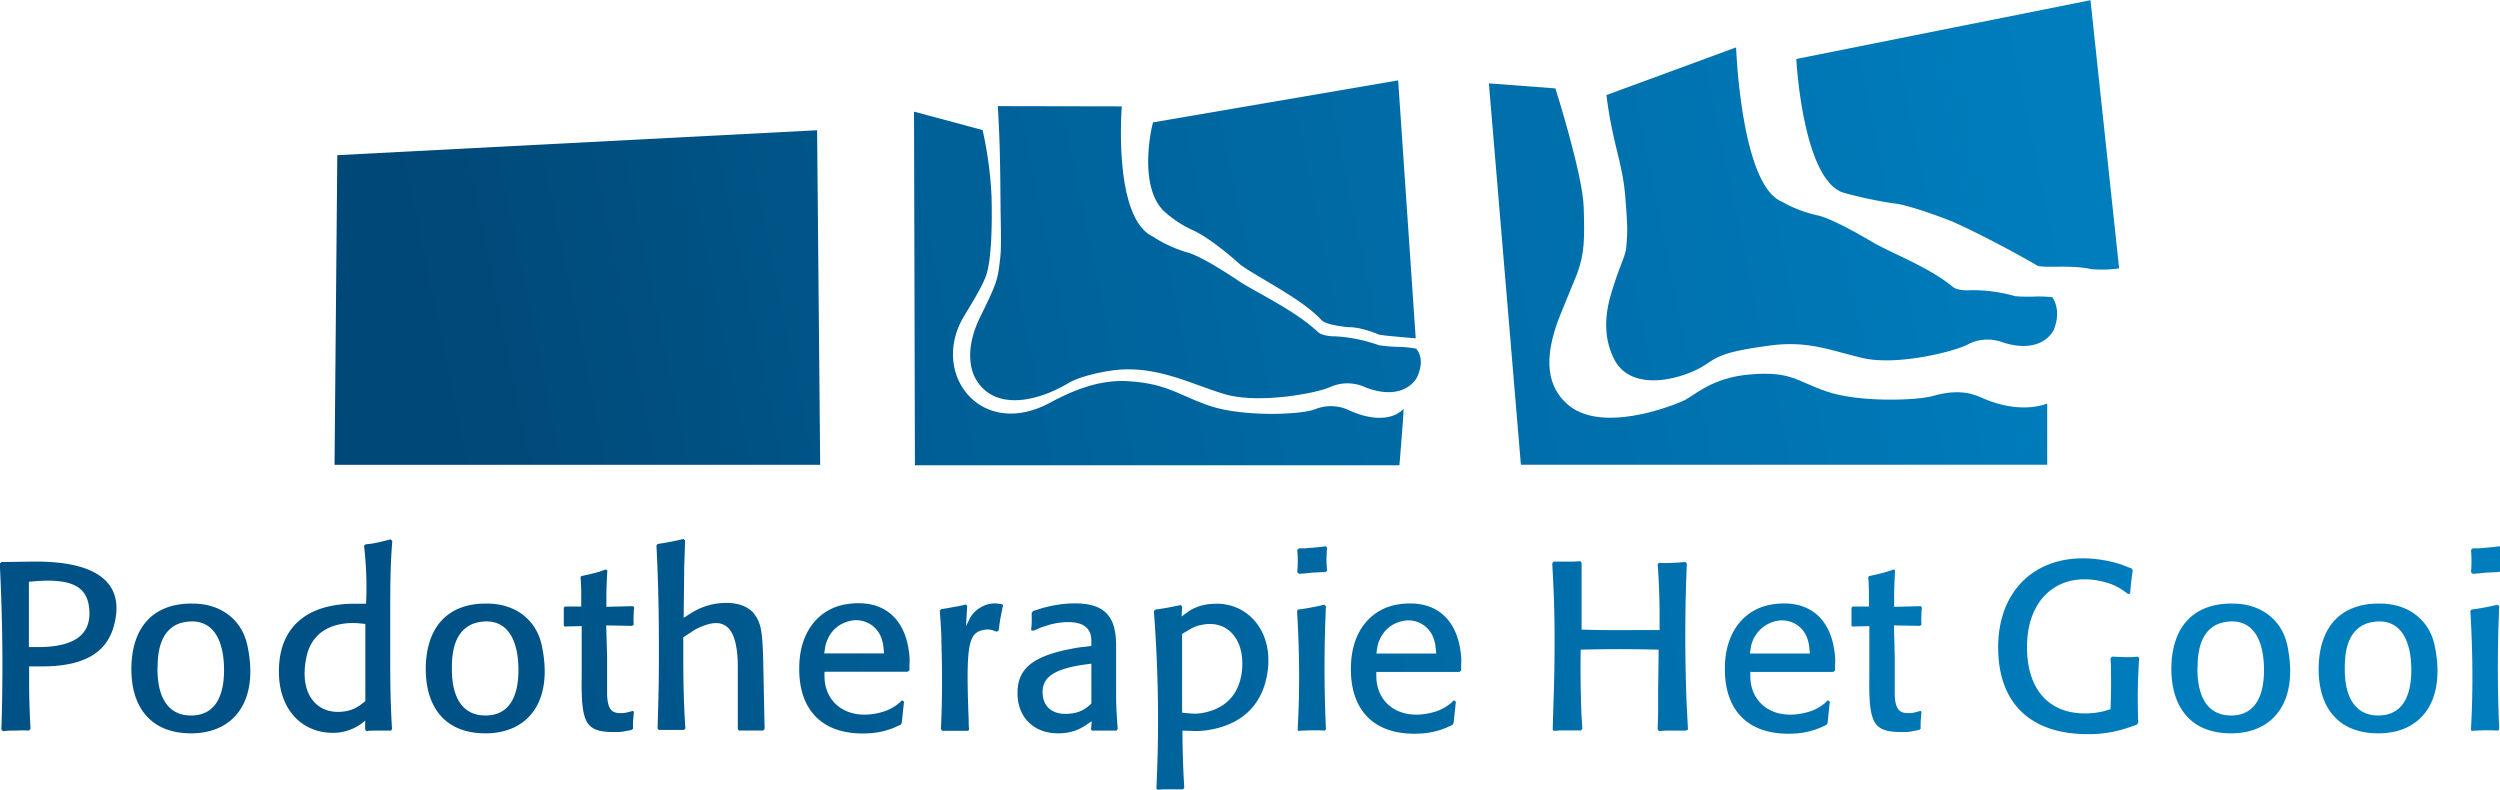
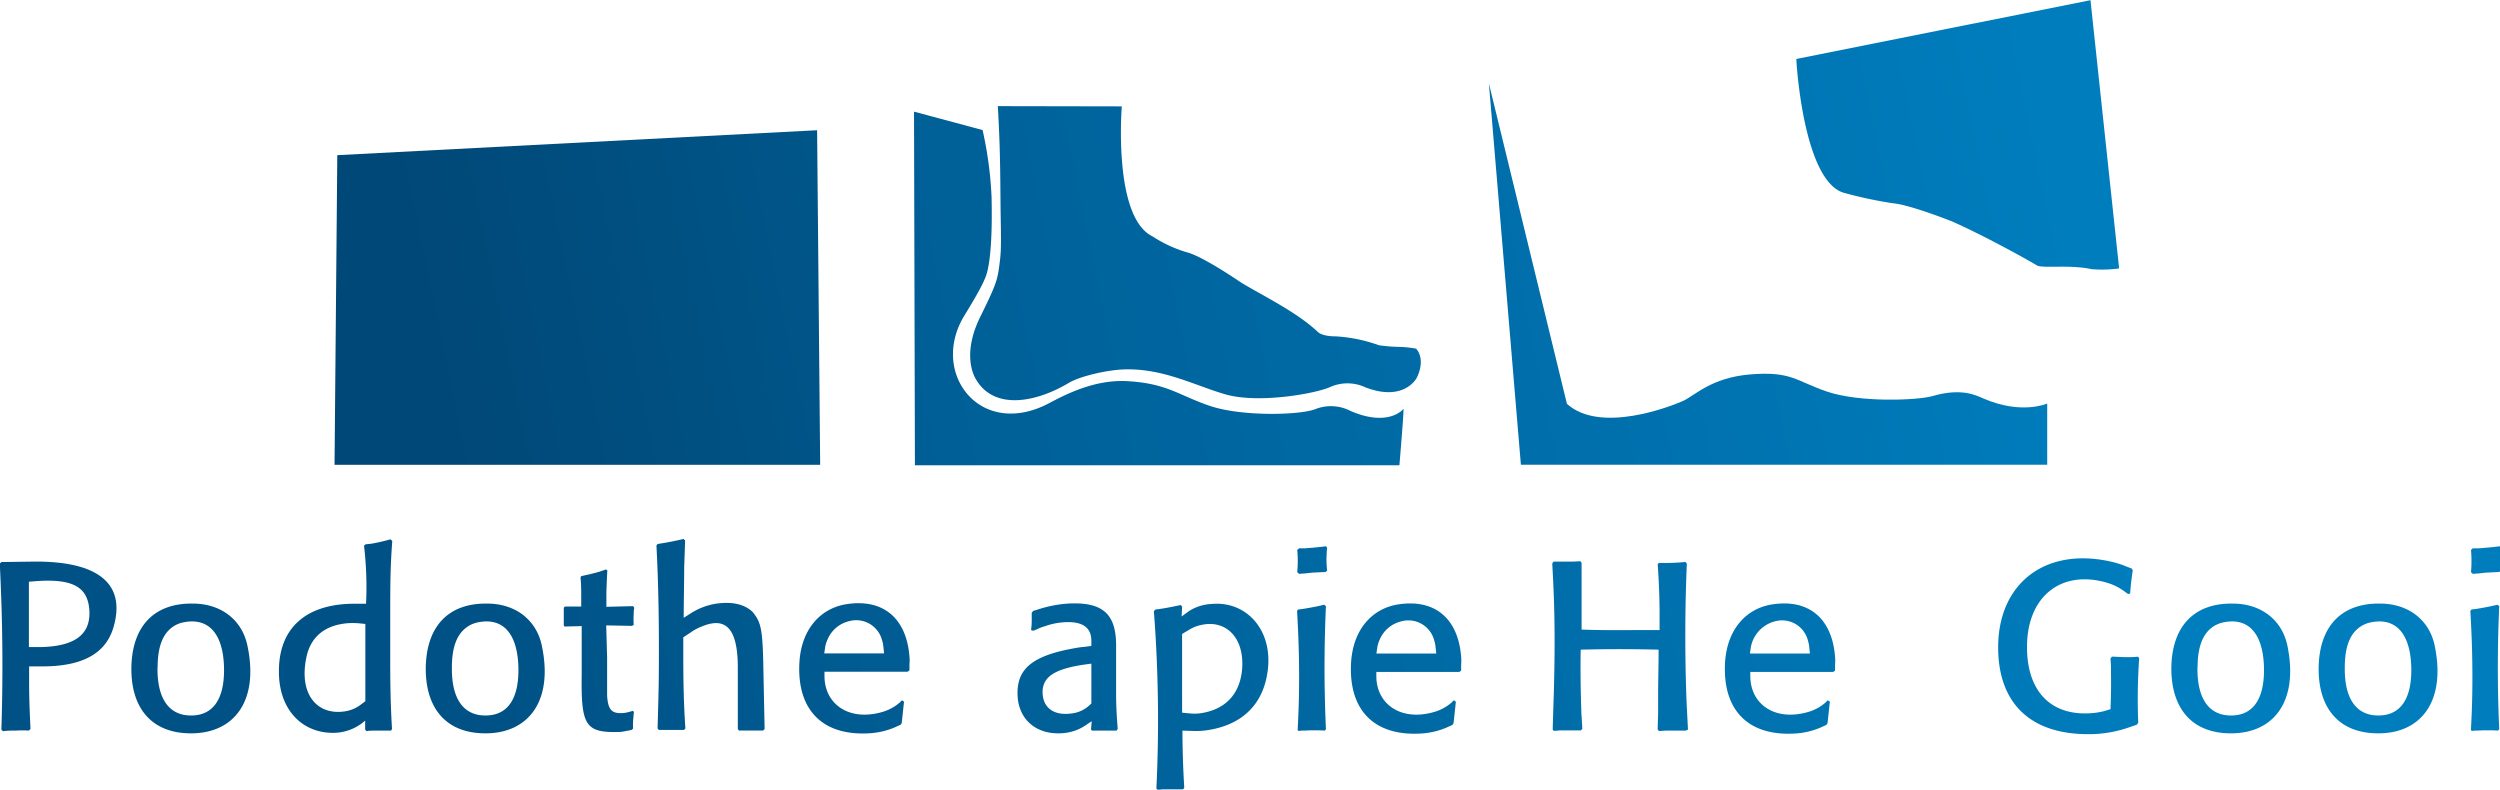
<svg xmlns="http://www.w3.org/2000/svg" xmlns:xlink="http://www.w3.org/1999/xlink" id="Laag_1" data-name="Laag 1" viewBox="0 0 417.14 131.77">
  <defs>
    <style>.cls-1{fill:url(#Nieuwe_verloopstaal_8);}.cls-2{fill:url(#Nieuwe_verloopstaal_8-2);}.cls-3{fill:url(#Nieuwe_verloopstaal_8-3);}.cls-4{fill:url(#Nieuwe_verloopstaal_8-4);}.cls-5{fill:url(#Nieuwe_verloopstaal_8-5);}.cls-6{fill:url(#linear-gradient);}.cls-7{fill:url(#Nieuwe_verloopstaal_8-6);}.cls-8{fill:url(#Nieuwe_verloopstaal_8-7);}.cls-9{fill:url(#Nieuwe_verloopstaal_8-8);}.cls-10{fill:url(#Nieuwe_verloopstaal_8-9);}.cls-11{fill:url(#Nieuwe_verloopstaal_8-10);}.cls-12{fill:url(#Nieuwe_verloopstaal_8-11);}.cls-13{fill:url(#Nieuwe_verloopstaal_8-12);}.cls-14{fill:url(#Nieuwe_verloopstaal_8-13);}.cls-15{fill:url(#Nieuwe_verloopstaal_8-14);}.cls-16{fill:url(#Nieuwe_verloopstaal_8-15);}.cls-17{fill:url(#Nieuwe_verloopstaal_8-16);}.cls-18{fill:url(#Nieuwe_verloopstaal_8-17);}.cls-19{fill:url(#Nieuwe_verloopstaal_8-18);}.cls-20{fill:url(#Nieuwe_verloopstaal_8-19);}.cls-21{fill:url(#Nieuwe_verloopstaal_8-20);}.cls-22{fill:url(#Nieuwe_verloopstaal_8-21);}.cls-23{fill:url(#Nieuwe_verloopstaal_8-22);}.cls-24{fill:url(#Nieuwe_verloopstaal_8-23);}.cls-25{fill:url(#Nieuwe_verloopstaal_8-24);}.cls-26{fill:url(#Nieuwe_verloopstaal_8-25);}</style>
    <linearGradient id="Nieuwe_verloopstaal_8" x1="366.35" y1="62.79" x2="99.02" y2="117.46" gradientUnits="userSpaceOnUse">
      <stop offset="0" stop-color="#007dbd" />
      <stop offset="1" stop-color="#005286" />
    </linearGradient>
    <linearGradient id="Nieuwe_verloopstaal_8-2" x1="362.29" y1="58.3" x2="102.77" y2="111.37" xlink:href="#Nieuwe_verloopstaal_8" />
    <linearGradient id="Nieuwe_verloopstaal_8-3" x1="369.77" y1="80.6" x2="103.04" y2="135.14" xlink:href="#Nieuwe_verloopstaal_8" />
    <linearGradient id="Nieuwe_verloopstaal_8-4" x1="367.12" y1="69.16" x2="99.78" y2="123.82" xlink:href="#Nieuwe_verloopstaal_8" />
    <linearGradient id="Nieuwe_verloopstaal_8-5" x1="364.77" y1="57.97" x2="98.49" y2="112.42" xlink:href="#Nieuwe_verloopstaal_8" />
    <linearGradient id="linear-gradient" x1="338.49" y1="2.26" x2="71.16" y2="56.92" gradientUnits="userSpaceOnUse">
      <stop offset="0" stop-color="#007dbd" />
      <stop offset="1" stop-color="#004877" />
    </linearGradient>
    <linearGradient id="Nieuwe_verloopstaal_8-6" x1="370.44" y1="82.76" x2="103.1" y2="137.42" xlink:href="#Nieuwe_verloopstaal_8" />
    <linearGradient id="Nieuwe_verloopstaal_8-7" x1="372.34" y1="92.05" x2="105" y2="146.72" xlink:href="#Nieuwe_verloopstaal_8" />
    <linearGradient id="Nieuwe_verloopstaal_8-8" x1="372.59" y1="93.27" x2="105.25" y2="147.94" xlink:href="#Nieuwe_verloopstaal_8" />
    <linearGradient id="Nieuwe_verloopstaal_8-9" x1="374.32" y1="101.69" x2="106.97" y2="156.36" xlink:href="#Nieuwe_verloopstaal_8" />
    <linearGradient id="Nieuwe_verloopstaal_8-10" x1="374.59" y1="103.06" x2="107.25" y2="157.73" xlink:href="#Nieuwe_verloopstaal_8" />
    <linearGradient id="Nieuwe_verloopstaal_8-11" x1="374.81" y1="104.17" x2="107.48" y2="158.84" xlink:href="#Nieuwe_verloopstaal_8" />
    <linearGradient id="Nieuwe_verloopstaal_8-12" x1="376.83" y1="114.01" x2="109.49" y2="168.68" xlink:href="#Nieuwe_verloopstaal_8" />
    <linearGradient id="Nieuwe_verloopstaal_8-13" x1="377.51" y1="117.32" x2="110.17" y2="171.99" xlink:href="#Nieuwe_verloopstaal_8" />
    <linearGradient id="Nieuwe_verloopstaal_8-14" x1="378.32" y1="121.29" x2="110.98" y2="175.95" xlink:href="#Nieuwe_verloopstaal_8" />
    <linearGradient id="Nieuwe_verloopstaal_8-15" x1="379.9" y1="129.03" x2="112.56" y2="183.69" xlink:href="#Nieuwe_verloopstaal_8" />
    <linearGradient id="Nieuwe_verloopstaal_8-16" x1="378.89" y1="124.1" x2="111.56" y2="178.77" xlink:href="#Nieuwe_verloopstaal_8" />
    <linearGradient id="Nieuwe_verloopstaal_8-17" x1="380.52" y1="132.09" x2="113.19" y2="186.76" xlink:href="#Nieuwe_verloopstaal_8" />
    <linearGradient id="Nieuwe_verloopstaal_8-18" x1="381.18" y1="135.31" x2="113.85" y2="189.98" xlink:href="#Nieuwe_verloopstaal_8" />
    <linearGradient id="Nieuwe_verloopstaal_8-19" x1="383.03" y1="144.34" x2="115.69" y2="199" xlink:href="#Nieuwe_verloopstaal_8" />
    <linearGradient id="Nieuwe_verloopstaal_8-20" x1="383.21" y1="145.24" x2="115.88" y2="199.91" xlink:href="#Nieuwe_verloopstaal_8" />
    <linearGradient id="Nieuwe_verloopstaal_8-21" x1="384.31" y1="150.6" x2="116.97" y2="205.27" xlink:href="#Nieuwe_verloopstaal_8" />
    <linearGradient id="Nieuwe_verloopstaal_8-22" x1="386" y1="158.87" x2="118.67" y2="213.53" xlink:href="#Nieuwe_verloopstaal_8" />
    <linearGradient id="Nieuwe_verloopstaal_8-23" x1="386.98" y1="163.69" x2="119.65" y2="218.36" xlink:href="#Nieuwe_verloopstaal_8" />
    <linearGradient id="Nieuwe_verloopstaal_8-24" x1="386.75" y1="162.53" x2="119.41" y2="217.2" xlink:href="#Nieuwe_verloopstaal_8" />
    <linearGradient id="Nieuwe_verloopstaal_8-25" x1="367.7" y1="72.01" x2="100.37" y2="126.68" xlink:href="#Nieuwe_verloopstaal_8" />
  </defs>
  <title>logo-podotherapie</title>
  <path class="cls-1" d="M258.87,113.32s-2.41,3.11-8.83.34a7.09,7.09,0,0,0-5.83-.32c-2.39,1-12.19,1.32-17.65-.53-5.19-1.76-7.12-3.75-13.73-4.12-5-.28-9.46,1.74-13,3.63-11.55,6.18-20.09-5-14.21-14.59,3.14-5.1,3.61-6.41,3.88-7.6.52-2.3.78-6.34.65-12.09a62.91,62.91,0,0,0-1.5-11.25l-11.44-3.07.15,59,80.84,0S259,113.3,258.87,113.32Z" transform="translate(-24.7 -45.09)" />
-   <path class="cls-2" d="M260.92,101.54s-5.75-.47-6.12-.62c-3.38-1.38-5-1.23-5-1.23s-3.78-.3-4.6-1.19c-3.34-3.6-10.06-6.77-13.5-9.21h0s-4.9-4.5-8.15-5.87a18.58,18.58,0,0,1-4.29-2.79c-5.13-4.25-2.06-15.92-2.13-15.13l40.86-7Z" transform="translate(-24.7 -45.09)" />
-   <path class="cls-3" d="M355.62,111.57c-1.18-.51-3.62-1.8-8.45-.4-2.48.73-12.16,1.12-17.62-.74-5.19-1.76-5.94-3.45-12.89-2.86-6.46.55-9.25,3.57-11.09,4.4s-13.79,5.6-19.42.5c-3-2.71-4.23-7.1-1.1-14.86,2.21-5.47,2.49-6,2.9-7.13,1.12-3.16,1.17-5.53,1-10.83-.16-5.48-4.72-19.81-4.72-19.81L273.13,59l5.34,63.63h87.82l0-10.21S362,114.35,355.62,111.57Z" transform="translate(-24.7 -45.09)" />
+   <path class="cls-3" d="M355.62,111.57c-1.18-.51-3.62-1.8-8.45-.4-2.48.73-12.16,1.12-17.62-.74-5.19-1.76-5.94-3.45-12.89-2.86-6.46.55-9.25,3.57-11.09,4.4s-13.79,5.6-19.42.5L273.13,59l5.34,63.63h87.82l0-10.21S362,114.35,355.62,111.57Z" transform="translate(-24.7 -45.09)" />
  <path class="cls-4" d="M378.29,89.88a20.93,20.93,0,0,1-4.61.12c-3.57-.79-8.2-.09-9.1-.62-3.37-2-10.36-5.69-14.23-7.37h0s-7-2.77-9.77-3a69.87,69.87,0,0,1-8.3-1.77c-6.91-2.18-7.93-23.1-7.84-22.31l49.07-9.81Z" transform="translate(-24.7 -45.09)" />
  <path class="cls-5" d="M211.88,62.84s-1.51,18.5,5.14,21.7a21.45,21.45,0,0,0,5.66,2.63c2.69.65,9,5,9,5h0c3.58,2.2,9.32,4.92,12.88,8.28.87.83,3,.76,3,.76a25.77,25.77,0,0,1,7.24,1.49,26.92,26.92,0,0,0,3.37.27,18.73,18.73,0,0,1,2.8.29s1.72,1.56.12,4.88c0,0-2.07,4.07-8.57,1.58a7.06,7.06,0,0,0-5.83-.07c-2.34,1.09-12,2.85-17.56,1.23-5.25-1.53-10.52-4.44-17.12-4.14-2.75.13-7.13,1.13-9,2.25-5.09,3.06-12.25,4.75-15.42-.53-1-1.62-1.92-5.27.69-10.54,2.41-4.89,2.8-5.92,3.1-8.09.32-2.34.39-2.8.3-8.09-.1-5.61,0-10.8-.49-18.94Z" transform="translate(-24.7 -45.09)" />
  <polygon class="cls-6" points="136.85 77.56 55.82 77.56 56.28 25.89 136.34 21.73 136.85 77.56" />
  <path class="cls-7" d="M30.71,156.28H29.56c0,.92,0,1.83,0,2.75,0,2.64.11,5.21.23,7.69l-.27.27a18.39,18.39,0,0,0-2.1,0c-.77,0-1.46,0-2.22.11l-.27-.26c.23-7.08.23-14.19,0-21.27-.08-2.14-.15-4.29-.27-6.43l.27-.27,5-.07c11.33-.19,15.76,3.78,13.73,10.86-1.18,4.21-4.82,6.62-11.85,6.62Zm-1.19-3.22,1.92,0c6.12-.12,8.56-2.37,8.14-6.51-.38-3.44-2.67-5-9.14-4.47l-.92.07v10.94Z" transform="translate(-24.7 -45.09)" />
  <path class="cls-8" d="M46.62,156.58c.08-7,3.79-10.86,10.22-10.78,4.82,0,8.26,2.79,9.14,7,2,9.37-2.33,14.69-9.45,14.65C50.3,167.45,46.58,163.59,46.62,156.58Zm4.36-.11c-.07,5.59,2.22,8.11,5.78,8,3.37-.07,5.43-2.56,5.32-8C61.92,150.39,59.17,148,55,149a4.93,4.93,0,0,0-1.19.5C52.09,150.54,51,152.57,51,156.47Z" transform="translate(-24.7 -45.09)" />
  <path class="cls-9" d="M89.81,147.67l0,6.54c0,5.63.07,8.65.3,12.51l-.15.27h-1l-1,0c-.73,0-1.38,0-2.14.07l-.19-.23,0-1.49-.39.31a8,8,0,0,1-5,1.72c-5.16,0-9.06-3.9-9-10.33,0-7,4.33-11.09,12.24-11.21.54,0,1.08,0,1.61,0l.69,0a59,59,0,0,0-.34-9.68l.23-.23,1-.11a31,31,0,0,0,3.18-.73l.3.27C89.89,139.06,89.81,141.09,89.81,147.67Zm-7.76,16.14a5.83,5.83,0,0,0,3-1.26l.61-.46,0-12.89-.69-.07a13.63,13.63,0,0,0-1.8-.08c-4.17.19-6.7,2.26-7.38,5.89C74.59,161,77.65,164.39,82.05,163.81Z" transform="translate(-24.7 -45.09)" />
  <path class="cls-10" d="M95.74,156.58c.08-7,3.79-10.86,10.22-10.78,4.82,0,8.26,2.79,9.14,7,2,9.37-2.33,14.69-9.45,14.65C99.42,167.45,95.71,163.59,95.74,156.58Zm4.36-.11c-.07,5.59,2.22,8.11,5.78,8,3.37-.07,5.43-2.56,5.32-8-.15-6.08-2.91-8.49-7.08-7.46a4.71,4.71,0,0,0-1.18.5C101.21,150.54,100.1,152.57,100.1,156.47Z" transform="translate(-24.7 -45.09)" />
  <path class="cls-11" d="M126,154.82v5.36c0,.34,0,.65,0,1,.16,2.41.81,3.06,2.83,2.87a5.8,5.8,0,0,0,.81-.16l.65-.19.19.19a5,5,0,0,0-.08.77,12.37,12.37,0,0,0-.07,2l-.23.22-1.19.23a5.34,5.34,0,0,1-1.15.12c-5.35.11-6.12-1.15-6-9.37l0-8.3-2.87.07-.12-.19,0-.73,0-.72v-1.49l.19-.2h2.72l0-.84,0-.8c0-1,0-2.14-.12-3.21l.12-.23c1.07-.23,2.14-.46,3.13-.77l1-.34.23.15c-.08,1.19-.12,2.49-.16,3.71v2.37l4.44-.11.19.23v.19l-.07.42v.42a14.12,14.12,0,0,0,0,1.84l-.27.19-4.32-.08Z" transform="translate(-24.7 -45.09)" />
  <path class="cls-12" d="M152.06,156l.22,10.71-.22.27-.92,0h-.92l-1.11,0-1.11,0-.19-.23,0-10.21c0-6.54-1.95-8.61-6-6.92a8,8,0,0,0-1.87,1l-1.23.81v2.83c0,4.78.08,8.26.35,12.39l-.23.23h-1l-1,0-1.11,0-1.1,0-.2-.26c.08-2.72.16-5.44.2-8.15.07-7.5,0-14.92-.39-22.38l.19-.23c1.5-.23,2.91-.5,4.33-.84l.26.23-.07,2.26-.08,2.25c0,2.83-.08,5.55-.08,8.42l1.08-.69a11.12,11.12,0,0,1,4.17-1.65c2.94-.45,4.93.12,6.23,1.34C151.63,148.82,151.94,149.93,152.06,156Z" transform="translate(-24.7 -45.09)" />
  <path class="cls-13" d="M162.27,157.54v.35c0,4.66,4.06,7.61,9.64,6a7.66,7.66,0,0,0,2.91-1.57l.38-.38.34.23-.38,3.56L175,166l-.92.42a12.69,12.69,0,0,1-4,1c-8,.61-12.4-3.75-12-11.67.27-5.55,3.45-9.22,8-9.87,6-.88,9.87,2.37,10.37,8.76a7.05,7.05,0,0,1,0,1.3l0,1-.31.23H162.27Zm9.95-3.4L172.1,153a5,5,0,0,0-.23-1.11,4.45,4.45,0,0,0-5.54-3.14,5.2,5.2,0,0,0-3.56,3.06,5,5,0,0,0-.42,1.49l-.12.81h10Z" transform="translate(-24.7 -45.09)" />
-   <path class="cls-14" d="M186.37,148.59a4.52,4.52,0,0,1,1.95-2.14,4.42,4.42,0,0,1,3.1-.61l.5.07.15.19c-.19.77-.3,1.46-.46,2.22l-.15,1-.12.95-.34.23-.5-.19a3,3,0,0,0-1.45-.15c-2.79.42-3.21,2.22-2.72,15.07,0,.54,0,1,.08,1.53l-.15.27h-1.07l-1.08,0-1.11,0-1.07,0-.23-.3c.23-4.82.23-9.68.08-14.5,0-1.76-.15-3.48-.27-5.24l.27-.27,1-.15,1-.19,1.07-.19,1-.23.23.19-.19,3.4Z" transform="translate(-24.7 -45.09)" />
  <path class="cls-15" d="M194.48,160.91c-.07-4.21,2.41-6.47,9.91-7.73a9.44,9.44,0,0,1,1.19-.15l1.22-.16V152c0-2.29-1.61-3.48-5.39-3a12,12,0,0,0-2.45.61,6.82,6.82,0,0,0-1.19.46l-.69.27-.34-.12a12.32,12.32,0,0,0,.11-1.72l0-.61,0-.57.27-.31.54-.15a20.59,20.59,0,0,1,5.39-1.07c5.7-.27,7.88,1.79,7.88,7V161c0,1.95.12,3.79.27,5.7L211,167h-2.1l-1,0h-1l-.16-.19.12-1.38L206,166a7.76,7.76,0,0,1-3.94,1.42C197.62,167.79,194.56,165.12,194.48,160.91Zm9.11,3.21a5.21,5.21,0,0,0,2.79-1.26l.42-.38,0-6.66-1.65.23c-4.59.76-6.19,2-6.46,4C198.42,162.9,200.26,164.62,203.59,164.12Z" transform="translate(-24.7 -45.09)" />
  <path class="cls-16" d="M223.17,147a7.79,7.79,0,0,1,3.75-1.14c6.08-.54,10.9,5,9,12.77-1.11,4.52-4.4,7.5-9.79,8.3a12.62,12.62,0,0,1-2.45.12L222,167c0,3.14.11,6.31.3,9.53l-.19.26c-.76,0-1.45,0-2.26,0l-1,0-1,.08-.2-.23a237.37,237.37,0,0,0-.42-29.57l.23-.27.81-.11.76-.12c.88-.15,1.8-.34,2.68-.53l.23.26-.08,1.65Zm-1.26,17,1.15.11a8.14,8.14,0,0,0,1.91,0c4.25-.62,6.7-3.26,7-7.58.31-5.16-2.79-8-6.69-7.19a6.17,6.17,0,0,0-2,.73l-1.34.8v13.16Z" transform="translate(-24.7 -45.09)" />
  <path class="cls-17" d="M241.23,166.84v-.08c.08-1.61.15-3.21.19-4.82.12-5,0-9.95-.3-14.92l.19-.23.88-.11.91-.16c.85-.15,1.65-.3,2.53-.53l.31.23q-.47,10.32,0,20.54l-.19.23a31.26,31.26,0,0,0-3.36,0c-.35,0-.69,0-1,.07l-.19-.19Zm-.08-26.28v0a19.16,19.16,0,0,0,0-3.71l.31-.27,1,0,1-.08c.84-.07,1.65-.15,2.49-.26l.19.23c-.08.61-.08,1.18-.11,1.83a17.74,17.74,0,0,0,.11,2l-.27.23-2.25.11-1.08.12-1.07.08-.23-.2Z" transform="translate(-24.7 -45.09)" />
  <path class="cls-18" d="M254.35,157.54v.35c0,4.66,4.06,7.61,9.64,6a7.66,7.66,0,0,0,2.91-1.57l.38-.38.34.23-.38,3.56-.19.31-.92.42a12.69,12.69,0,0,1-4,1c-8,.61-12.4-3.75-12-11.67.27-5.55,3.45-9.22,8-9.87,6-.88,9.87,2.37,10.37,8.76a7.05,7.05,0,0,1,0,1.3l0,1-.31.23H254.35Zm10-3.4-.12-1.11a5,5,0,0,0-.23-1.11,4.45,4.45,0,0,0-5.54-3.14,5.22,5.22,0,0,0-3.56,3.06,5,5,0,0,0-.42,1.49l-.12.81h10Z" transform="translate(-24.7 -45.09)" />
  <path class="cls-19" d="M305.42,167h-.57l-1.19,0h-1.07l-1.07.07-.23-.26.08-2.87,0-2.87c0-2.41.08-5.13.08-7.58-4.36-.11-8.72-.11-13,0-.07,3.6,0,7.2.12,10.83.07.8.11,1.61.15,2.37l-.23.27c-1.18,0-2.41,0-3.56,0a7.69,7.69,0,0,1-1,.07l-.15-.23.07-2.56.12-3.71c.23-8.53.15-14.27-.27-21.42l.23-.31h2.1l1.19,0,1.18-.07.2.27,0,2.6,0,2.6,0,2.94,0,3c3,.11,6.09.11,9.11.08l1.95,0,1.95,0v-2.75c0-2.72-.12-5.47-.31-8.23l.19-.23a34.62,34.62,0,0,0,4.44-.15l.23.27q-.45,10.54-.11,21.23c.07,2.18.19,4.32.3,6.46L306,167Z" transform="translate(-24.7 -45.09)" />
  <path class="cls-20" d="M316.75,157.54v.35c0,4.66,4.05,7.61,9.64,6a7.54,7.54,0,0,0,2.9-1.57l.39-.38.34.23-.38,3.56-.19.31-.92.42a12.68,12.68,0,0,1-4,1c-8,.61-12.39-3.75-12-11.67.27-5.55,3.44-9.22,8-9.87,6-.88,9.87,2.37,10.36,8.76a7.05,7.05,0,0,1,0,1.3l0,1-.31.23H316.75Zm9.94-3.4-.11-1.11a5.6,5.6,0,0,0-.23-1.11,4.45,4.45,0,0,0-5.55-3.14,5.47,5.47,0,0,0-4,4.55l-.11.81h10Z" transform="translate(-24.7 -45.09)" />
-   <path class="cls-21" d="M340.85,154.82v5.36c0,.34,0,.65,0,1,.16,2.41.81,3.06,2.84,2.87a6,6,0,0,0,.8-.16l.65-.19.19.19a5,5,0,0,0-.08.77,12.37,12.37,0,0,0-.07,2l-.23.22-1.19.23a5.27,5.27,0,0,1-1.15.12c-5.35.11-6.12-1.15-6-9.37l0-8.3-2.87.07-.11-.19,0-.73,0-.72v-1.49l.19-.2h2.72l0-.84,0-.8c0-1,0-2.14-.12-3.21l.12-.23c1.07-.23,2.14-.46,3.14-.77l1-.34.23.15c-.08,1.19-.12,2.49-.16,3.71v2.37l4.44-.11.19.23v.19l-.07.42v.42a14.12,14.12,0,0,0,0,1.84l-.27.19-4.32-.08Z" transform="translate(-24.7 -45.09)" />
  <path class="cls-22" d="M379.18,143.77a9.35,9.35,0,0,0-3.06-1.49c-7.54-2.14-13.31,2.37-13.2,11,.08,7.66,4.51,11.63,11.59,10.72.46-.08.92-.16,1.34-.27l1-.31c.08-2,.12-4.05.08-6.08l0-1.19-.08-1.18.23-.31c.77,0,1.61.08,2.38.08s1.26,0,1.95-.08l.23.23c-.08,1-.12,1.91-.16,2.87q-.17,3.9,0,7.92l-.26.34-.92.31a20.33,20.33,0,0,1-7.19,1.26c-9.49,0-14.81-5-15-14-.23-10.9,7.57-17.21,18.59-14.84a15.24,15.24,0,0,1,2.64.8l1.07.42.16.31-.12.69-.08.72c-.11.81-.19,1.61-.23,2.41l-.34.12Z" transform="translate(-24.7 -45.09)" />
  <path class="cls-23" d="M387,156.58c.08-7,3.79-10.86,10.22-10.78,4.82,0,8.26,2.79,9.14,7,1.95,9.37-2.34,14.69-9.45,14.65C390.69,167.45,387,163.59,387,156.58Zm4.36-.11c-.07,5.59,2.22,8.11,5.78,8,3.37-.07,5.43-2.56,5.32-8-.16-6.08-2.91-8.49-7.08-7.46a4.93,4.93,0,0,0-1.19.5C392.49,150.54,391.38,152.57,391.38,156.47Z" transform="translate(-24.7 -45.09)" />
  <path class="cls-24" d="M411.58,156.58c.08-7,3.79-10.86,10.22-10.78,4.82,0,8.26,2.79,9.14,7,1.95,9.37-2.34,14.69-9.45,14.65C415.25,167.45,411.54,163.59,411.58,156.58Zm4.36-.11c-.07,5.59,2.22,8.11,5.78,8,3.36-.07,5.43-2.56,5.32-8-.16-6.08-2.91-8.49-7.08-7.46a4.93,4.93,0,0,0-1.19.5C417.05,150.54,415.94,152.57,415.94,156.47Z" transform="translate(-24.7 -45.09)" />
  <path class="cls-25" d="M437,166.84v-.08c.08-1.61.15-3.21.19-4.82.12-5,0-9.95-.3-14.92l.19-.23.88-.11.92-.16c.84-.15,1.64-.3,2.52-.53l.31.23c-.31,6.88-.31,13.73,0,20.54l-.2.23a31.29,31.29,0,0,0-3.36,0c-.35,0-.69,0-1,.07l-.19-.19ZM437,140.56v0a20.89,20.89,0,0,0,0-3.71l.3-.27,1,0,1-.08c.85-.07,1.65-.15,2.49-.26l.19.23c-.07.61-.07,1.18-.11,1.83s0,1.34.11,2l-.27.23-2.25.11-1.07.12-1.08.08-.22-.2Z" transform="translate(-24.7 -45.09)" />
-   <path class="cls-26" d="M314.38,53s.81,23,7.64,25.74A21.49,21.49,0,0,0,327.83,81c2.73.48,9.69,4.72,9.69,4.72h0c3.71,2,9.2,4.09,13,7.22.92.77,3.09.57,3.09.57a25.33,25.33,0,0,1,7.32,1,27.29,27.29,0,0,0,3.38.06,20,20,0,0,1,2.82.11s1.64,2,.25,5.45c0,0-1.81,4.19-8.46,2.11a7.08,7.08,0,0,0-5.82.29c-2.27,1.24-11.84,3.59-17.45,2.33-5.33-1.21-9.13-3-15.67-2.11-7.49,1-8.61,1.78-10.7,3.18-3.41,2.28-12.28,4.91-15.24-.9-.85-1.69-2.22-5.19-.54-10.83s2.43-6.08,2.59-8.26c.17-2.35.21-2.82-.21-8.09-.44-5.6-2.13-8.81-3.14-16.9Z" transform="translate(-24.7 -45.09)" />
</svg>